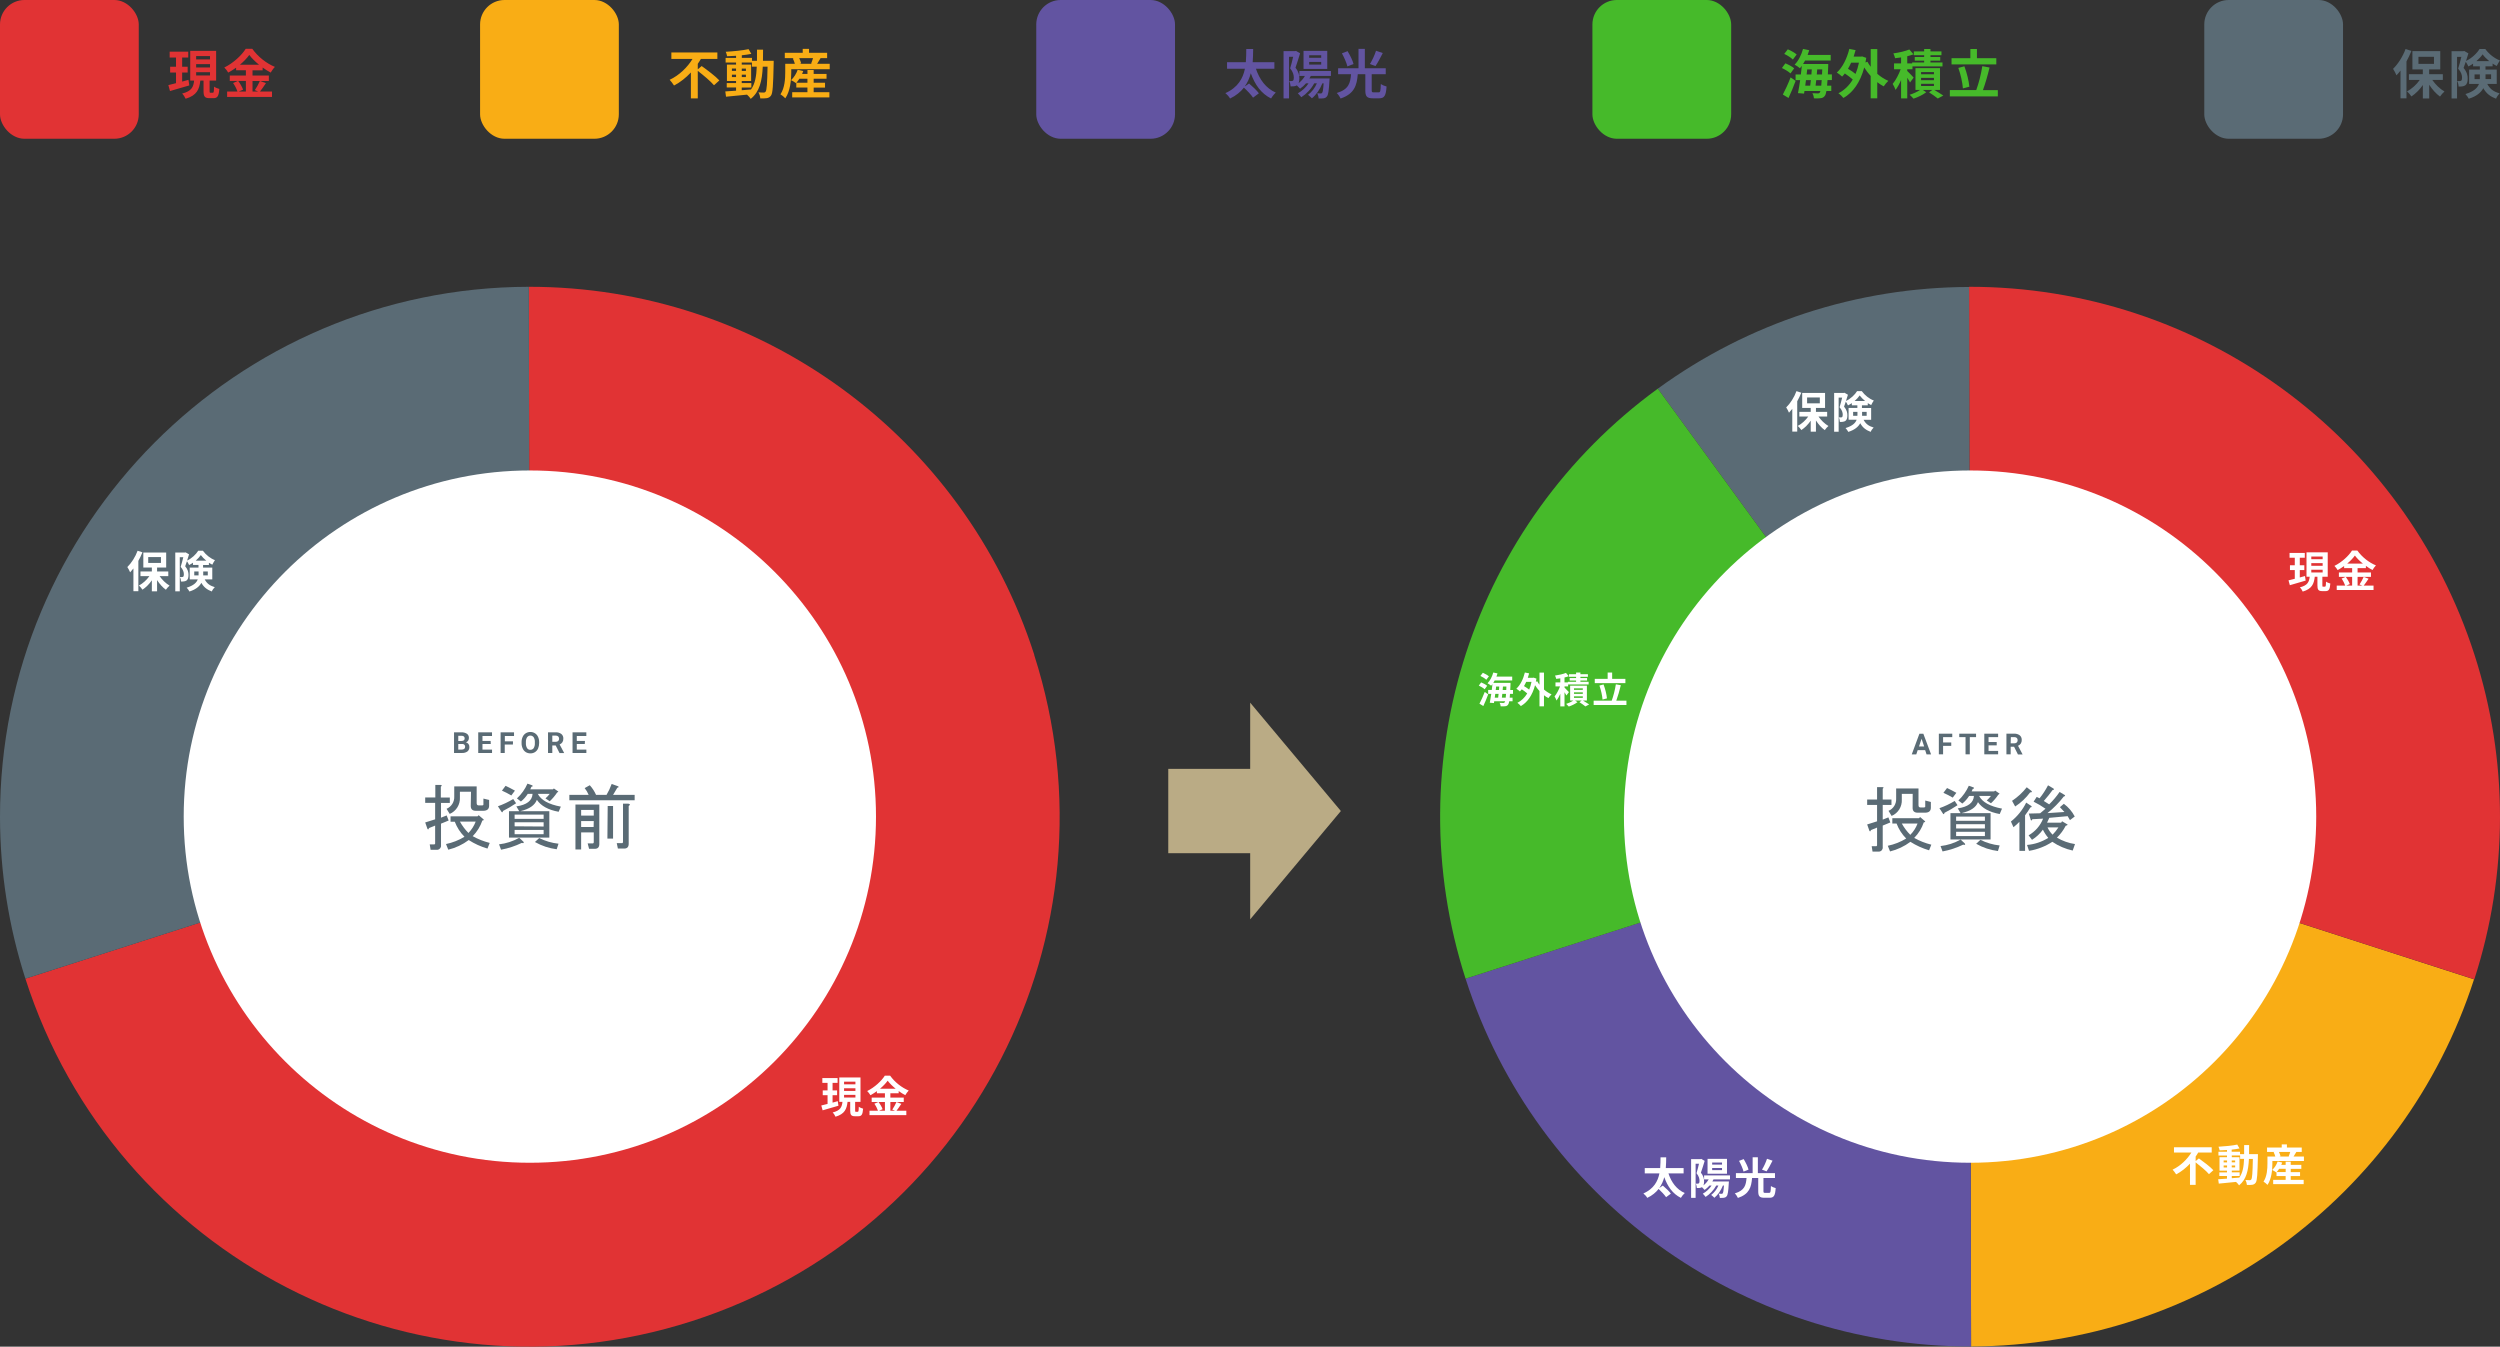
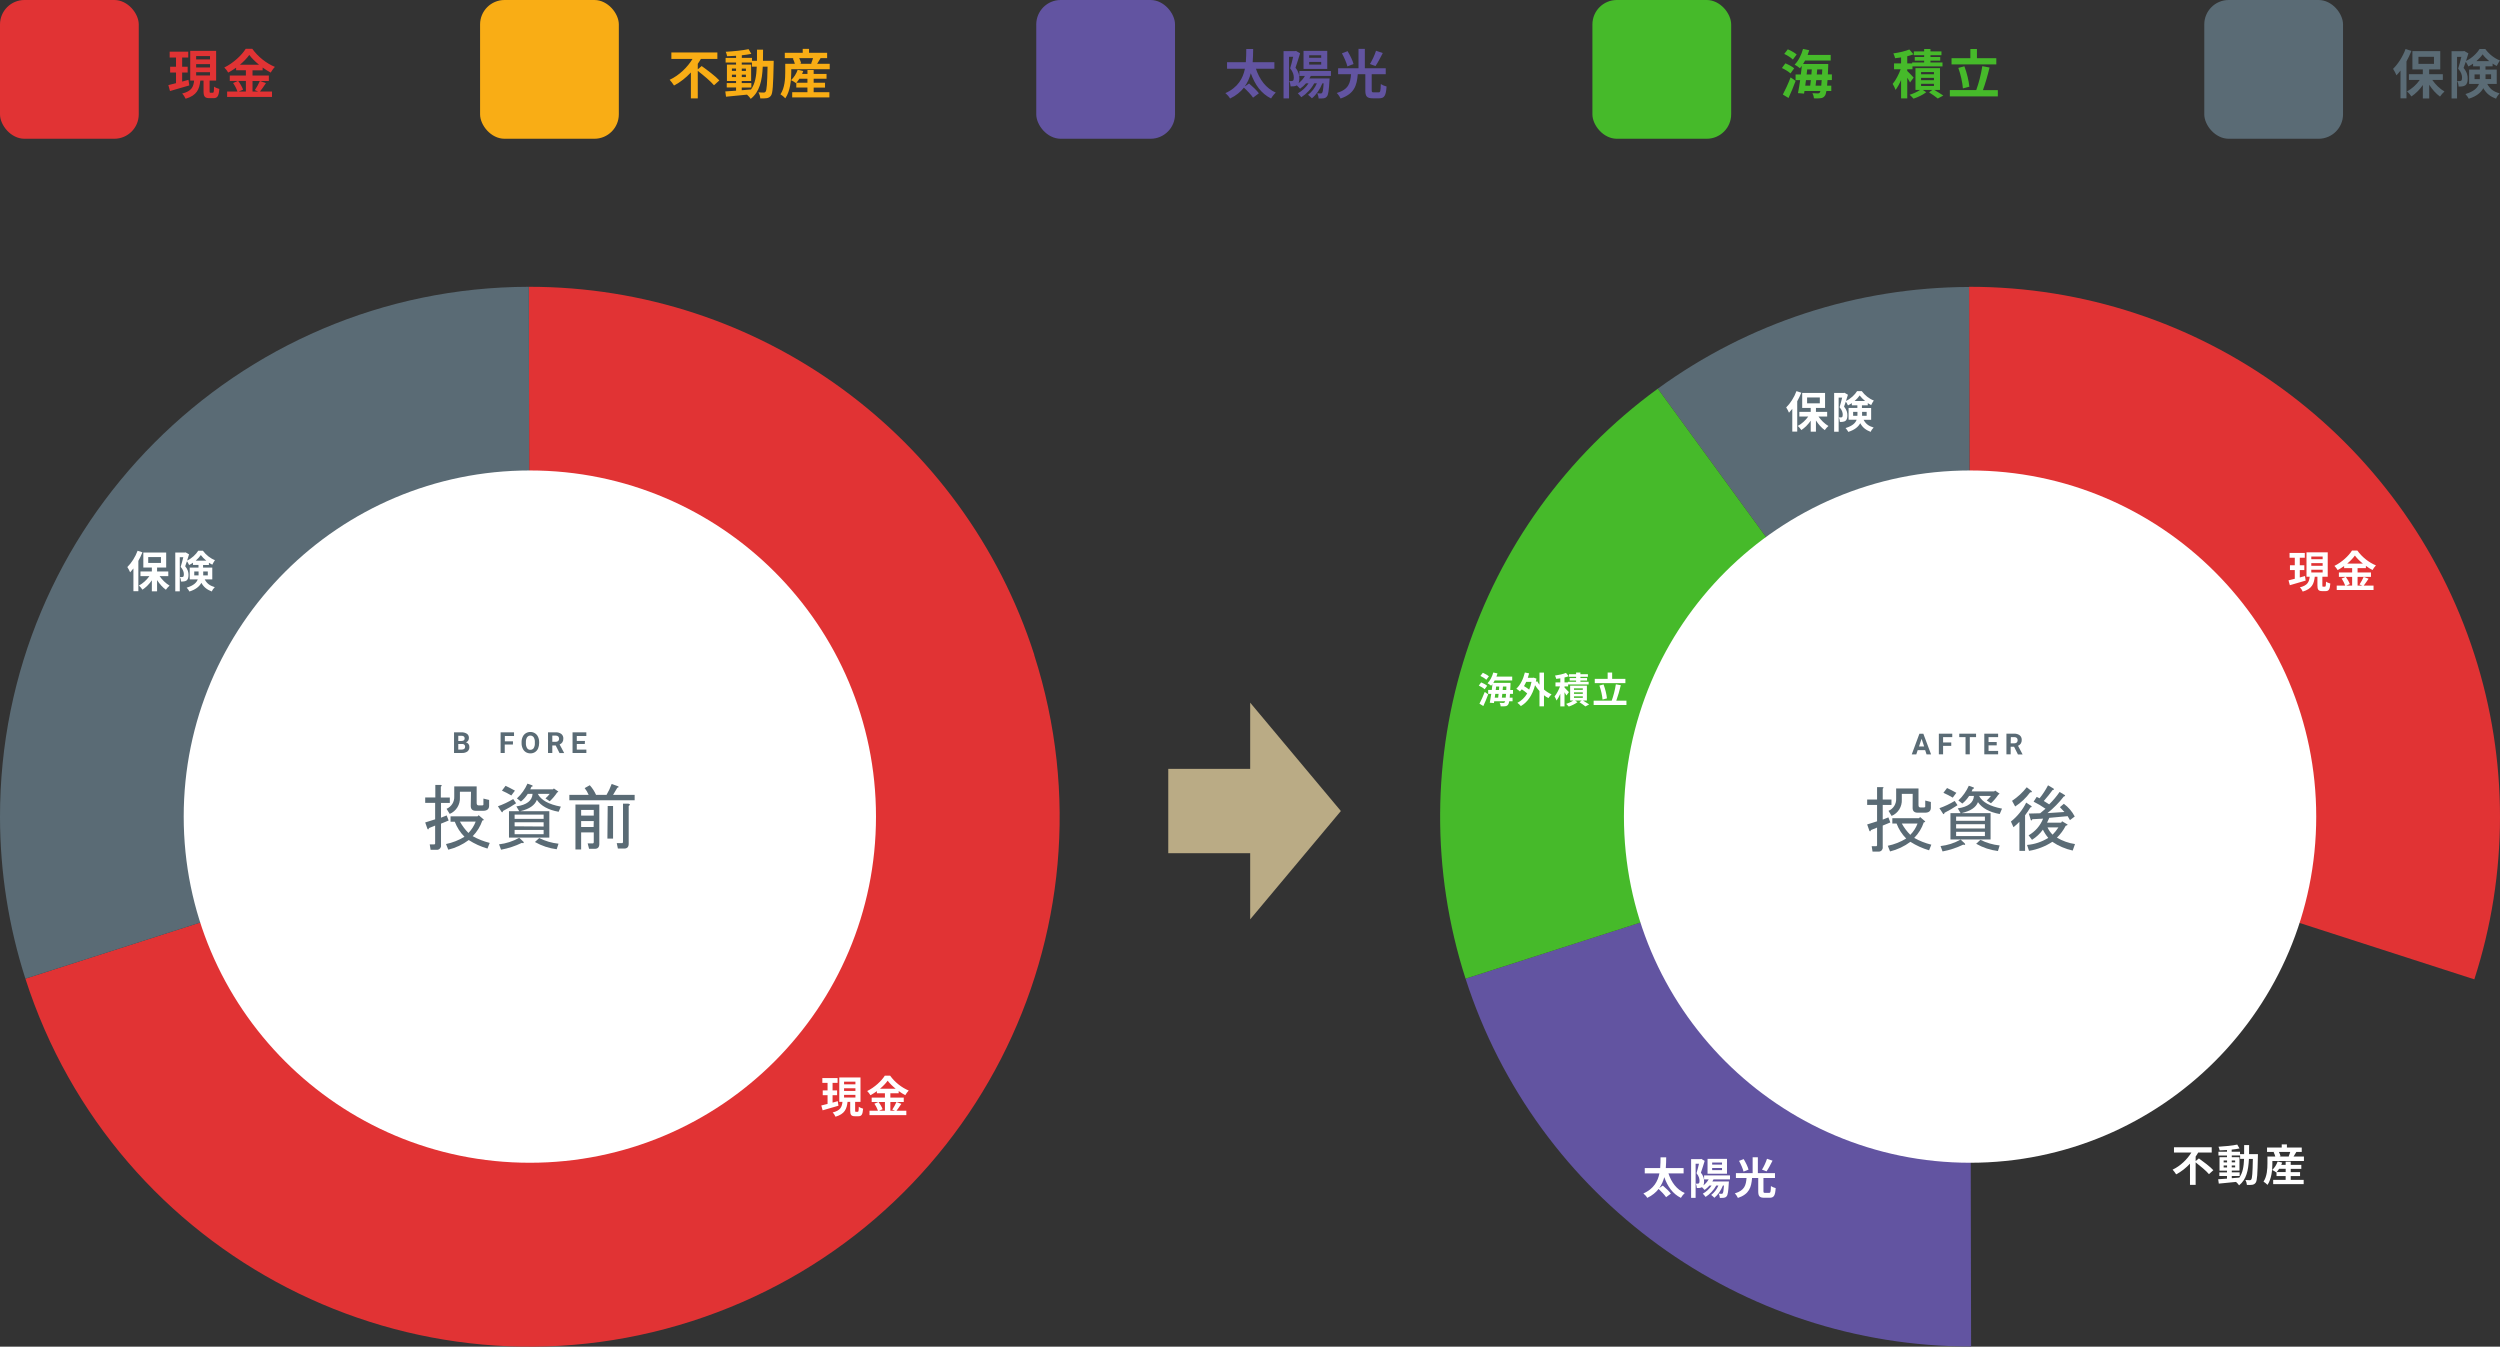
<svg xmlns="http://www.w3.org/2000/svg" id="_レイヤー_2" viewBox="0 0 689.16 371.23">
  <rect x="0" y="0" width="689.16" height="371.23" fill="#333333" stroke="none" />
  <defs>
    <style>.cls-1{fill:#fff;}.cls-2{fill:#f9ad15;}.cls-3{fill:#46ba2a;}.cls-4{isolation:isolate;}.cls-5{fill:#baab85;}.cls-6{fill:#e13334;}.cls-7{fill:#5a6b75;}.cls-8{fill:#6254a1;}</style>
  </defs>
  <g id="_レイヤー_1-2">
    <g>
      <g>
        <rect id="_長方形_725" class="cls-6" width="38.25" height="38.25" rx="6.74" ry="6.74" />
        <g class="cls-4">
          <path class="cls-6" d="m52.17,23.55c-1.84.54-3.8,1.11-5.31,1.55l-.45-1.64c.6-.13,1.32-.32,2.11-.53v-2.94h-1.62v-1.59h1.62v-2.54h-1.75v-1.61h5.12v1.61h-1.68v2.54h1.52v1.59h-1.52v2.5c.57-.16,1.17-.32,1.74-.48l.23,1.53Zm6.49,2.03c.25,0,.32-.23.35-1.7.34.26,1.01.54,1.45.64-.15,2-.53,2.54-1.61,2.54h-1.1c-1.35,0-1.64-.5-1.64-1.97v-2.87h-.89c-.26,2.38-.94,4.08-4.05,5-.18-.42-.61-1.1-.96-1.43,2.65-.66,3.12-1.86,3.3-3.57h-1.07v-8.19h7.14v8.19h-1.8v2.87c0,.42.03.48.28.48h.6Zm-4.59-9.21h3.82v-.91h-3.82v.91Zm0,2.22h3.82v-.91h-3.82v.91Zm0,2.22h3.82v-.91h-3.82v.91Z" />
          <path class="cls-6" d="m73.31,22.92c-.56.8-1.13,1.7-1.64,2.31h3.31v1.49h-12.37v-1.49h2.85c-.22-.66-.7-1.64-1.21-2.35l1.33-.57h-2.24v-1.49h4.44v-1.45h-2.69v-.72c-.69.5-1.43.97-2.18,1.36-.22-.41-.7-1.04-1.08-1.4,2.49-1.21,4.83-3.41,5.91-5.16h1.8c1.58,2.21,3.93,4.05,6.24,4.99-.44.44-.83,1.02-1.16,1.57-.73-.38-1.49-.86-2.22-1.39v.76h-2.79v1.45h4.5v1.49h-4.5v2.92h1.59l-.95-.4c.48-.69,1.07-1.75,1.39-2.53l1.67.61Zm-7.65-.61c.56.74,1.13,1.74,1.35,2.41l-1.2.51h1.97v-2.92h-2.12Zm5.75-4.46c-1.08-.88-2.05-1.83-2.69-2.71-.63.88-1.54,1.83-2.59,2.71h5.28Z" />
        </g>
        <rect id="_長方形_729" class="cls-7" x="607.64" width="38.25" height="38.25" rx="6.74" ry="6.74" />
        <g class="cls-4">
          <path class="cls-7" d="m664.74,14.04c-.38.95-.83,1.94-1.36,2.88v10.19h-1.65v-7.65c-.37.47-.73.91-1.11,1.3-.16-.42-.64-1.36-.94-1.78,1.36-1.32,2.69-3.39,3.45-5.47l1.61.53Zm5.76,8c.86,1.27,2.12,2.47,3.35,3.19-.39.34-.95.95-1.23,1.39-1.07-.76-2.13-1.94-2.97-3.25v3.77h-1.76v-3.7c-.89,1.29-2,2.4-3.16,3.14-.26-.42-.8-1.05-1.2-1.39,1.31-.69,2.62-1.87,3.52-3.16h-3v-1.58h3.83v-1.32h-2.87v-5.03h7.68v5.03h-3.06v1.32h3.77v1.58h-2.92Zm-3.82-4.43h4.28v-1.96h-4.28v1.96Z" />
          <path class="cls-7" d="m685.65,23.14c.86,1.61,1.96,2.16,3.41,2.62-.39.37-.8.94-.99,1.45-1.46-.56-2.62-1.3-3.51-2.9-.63,1.17-1.81,2.22-4.01,2.91-.16-.35-.64-1.01-.92-1.29,2.36-.72,3.33-1.71,3.73-2.79h-2.71v-3.96h2.95v-.89h-1.86v-.74c-.42.29-.86.56-1.3.77-.16-.38-.45-.91-.72-1.29-.2.6-.41,1.2-.6,1.7.94,1.11,1.13,2.08,1.13,2.93,0,.92-.19,1.53-.67,1.87-.23.16-.53.25-.85.29-.28.04-.63.06-.99.04,0-.42-.13-1.1-.38-1.52.28.03.5.03.67.01.16,0,.32-.03.42-.1.17-.13.25-.41.25-.83,0-.66-.22-1.54-1.07-2.5.31-.94.63-2.24.88-3.25h-1.19v11.48h-1.51v-13.03h3.23l.25-.07,1.16.67c-.19.64-.42,1.37-.66,2.09,1.55-.72,3.01-2.11,3.73-3.3h1.58c1.01,1.39,2.53,2.6,4.05,3.16-.32.41-.66,1.05-.89,1.52-.37-.18-.76-.41-1.14-.66v.76h-1.96v.89h3.1v3.96h-2.62Zm-2.06-1.33c.01-.13.01-.26.01-.39v-.92h-1.45v1.31h1.43Zm2.6-4.96c-.72-.59-1.37-1.24-1.83-1.87-.41.62-1.01,1.27-1.71,1.87h3.54Zm-1.02,3.64v1.31h1.54v-1.31h-1.54Z" />
        </g>
        <rect id="_長方形_727" class="cls-8" x="285.66" width="38.25" height="38.25" rx="6.74" ry="6.74" />
        <g class="cls-4">
          <path class="cls-8" d="m346.21,18.93c.97,2.95,2.75,5.41,5.48,6.6-.44.38-1.02,1.11-1.3,1.62-2.76-1.37-4.46-3.82-5.59-6.96-.34,1.27-.86,2.53-1.68,3.66l1.2-.83c.92.77,2.15,1.93,2.71,2.7l-1.61,1.2c-.5-.76-1.59-1.92-2.52-2.76-.91,1.16-2.13,2.19-3.82,3-.26-.48-.8-1.1-1.3-1.48,3.49-1.56,4.87-4.11,5.4-6.74h-4.93v-1.8h5.18c.12-1.27.1-2.52.12-3.63h1.9c-.01,1.13-.03,2.35-.13,3.63h5.98v1.8h-5.09Z" />
          <path class="cls-8" d="m361.33,20.94c-.1.23-.23.47-.37.69h5.56l-.04.59c-.15,2.81-.34,3.96-.7,4.37-.26.34-.54.44-.89.51-.32.04-.85.06-1.4.04-.01-.45-.17-1.05-.38-1.43.41.04.74.06.94.06s.29-.03.41-.17c.18-.2.31-.91.42-2.62h-.35c-.67,1.68-1.71,3.16-2.88,4.12-.23-.26-.77-.73-1.07-.97,1.02-.74,1.89-1.89,2.44-3.16h-.73c-.85,1.58-2.19,2.95-3.57,3.83-.21-.26-.67-.83-.95-1.08,1.17-.64,2.24-1.62,2.95-2.75h-.7c-.5.59-1.05,1.08-1.64,1.48-.19-.23-.59-.64-.89-.92-.22.13-.47.21-.78.26-.25.03-.6.04-.94.03-.01-.41-.15-1.07-.38-1.48.26.01.45.01.64.01.16-.01.29-.04.41-.13.16-.12.22-.41.22-.82,0-.67-.19-1.58-1.01-2.56.29-.92.6-2.19.83-3.19h-1.14v11.48h-1.51v-13.03h3.17l.25-.07,1.14.66c-.38,1.24-.86,2.84-1.27,3.98.88,1.11,1.07,2.09,1.07,2.94,0,.56-.07.99-.22,1.33.7-.56,1.31-1.23,1.75-2h-1.53v-1.36h8.7v1.36h-5.57Zm4.55-1.93h-6.54v-4.99h6.54v4.99Zm-1.67-3.77h-3.32v.7h3.32v-.7Zm0,1.84h-3.32v.72h3.32v-.72Z" />
          <path class="cls-8" d="m380.03,25.46c.47,0,.56-.32.61-2.31.38.29,1.14.59,1.59.7-.18,2.56-.61,3.25-2.06,3.25h-1.74c-1.65,0-2.06-.56-2.06-2.22v-4.42h-2.08c-.25,3.07-.92,5.41-4.75,6.7-.19-.47-.66-1.17-1.05-1.52,3.35-.99,3.74-2.79,3.95-5.18h-3.57v-1.64h5.62v-5.34h1.75v5.34h5.76v1.64h-3.87v4.4c0,.51.07.6.56.6h1.35Zm-8.6-7.15c-.22-.95-.88-2.46-1.51-3.61l1.56-.6c.66,1.1,1.39,2.54,1.64,3.54l-1.7.67Zm9.75-3.69c-.66,1.3-1.39,2.71-2.02,3.6l-1.52-.57c.61-.98,1.33-2.5,1.68-3.66l1.86.63Z" />
        </g>
        <rect id="_長方形_726" class="cls-2" x="132.34" width="38.25" height="38.25" rx="6.74" ry="6.74" />
        <g class="cls-4">
          <path class="cls-2" d="m193.43,18.21c1.57,1.13,3.82,2.81,4.87,3.96l-1.48,1.33c-.91-1.08-2.89-2.75-4.47-3.96v7.58h-1.9v-7.14c-1.33,1.42-2.89,2.69-4.65,3.6-.28-.47-.82-1.19-1.2-1.58,2.66-1.24,4.94-3.51,6.3-5.75h-5.83v-1.79h12.68v1.79h-4.55c-.25.45-.54.91-.85,1.34v1.52l1.08-.91Z" />
          <path class="cls-2" d="m213.28,16.78s-.01.57-.01.78c-.13,5.98-.25,8.1-.72,8.77-.34.48-.67.63-1.16.73-.44.09-1.11.07-1.81.06-.03-.48-.22-1.19-.51-1.67.64.06,1.2.07,1.48.07.22,0,.37-.06.5-.25.31-.39.45-2.18.54-6.9h-1.32c-.19,3.92-.86,6.93-3.32,8.88-.22-.35-.64-.83-1.02-1.16-2.11.22-4.21.44-5.79.57l-.2-1.46c.82-.06,1.84-.13,2.97-.2v-.88h-2.57v-1.23h2.57v-.57h-2.52v-4.52h2.52v-.57h-2.88v-1.26h2.88v-.59c-.85.06-1.68.1-2.47.12-.06-.35-.22-.89-.38-1.23,2.16-.12,4.69-.37,6.3-.72l.76,1.3c-.77.16-1.68.29-2.63.39v.72h2.81v.8h1.37c.01-.96.01-1.97.01-3.06h1.67c0,1.07,0,2.09-.03,3.06h2.97Zm-11.52,2.76h1.14v-.64h-1.14v.64Zm1.14,1.7v-.66h-1.14v.66h1.14Zm1.58,3.63c.83-.06,1.7-.13,2.54-.2,1.14-1.58,1.49-3.67,1.59-6.29h-1.33v-1.14h-2.81v.57h2.59v4.52h-2.59v.57h2.65v1.23h-2.65v.75Zm1.14-5.32v-.64h-1.14v.64h1.14Zm-1.14,1.04v.66h1.14v-.66h-1.14Z" />
          <path class="cls-2" d="m228.72,17.58v1.49h-10.6v.88c0,2.05-.26,5.15-1.64,7.15-.26-.31-.99-.91-1.34-1.1,1.2-1.78,1.32-4.33,1.32-6.07v-2.35h2.65c-.12-.45-.32-1.01-.56-1.46l.32-.09h-2.53v-1.48h4.94v-1.07h1.74v1.07h4.99v1.48h-1.81c-.34.56-.66,1.11-.94,1.55h3.47Zm-4.43,7.84h4.34v1.43h-10.25v-1.43h4.2v-1.29h-3.07v-1.3l-.09.09c-.32-.26-.98-.66-1.37-.83.8-.7,1.48-1.79,1.84-2.85l1.54.35c-.09.26-.2.53-.32.79h1.48v-1.08h1.71v1.08h3.55v1.33h-3.55v1.1h3.13v1.33h-3.13v1.29Zm-1.71-2.62v-1.1h-2.21c-.26.41-.56.79-.83,1.1h3.04Zm-2.27-6.77c.25.48.45,1.04.54,1.43l-.44.12h3.44l-.26-.07c.19-.42.38-.98.53-1.48h-3.8Z" />
        </g>
        <rect id="_長方形_729-2" class="cls-3" x="438.97" width="38.25" height="38.25" rx="6.74" ry="6.74" />
        <g class="cls-4">
          <path class="cls-3" d="m493.56,20.24c-.48-.48-1.54-1.11-2.35-1.49l.95-1.29c.83.34,1.9.89,2.43,1.37l-1.02,1.4Zm-2.09,5.81c.61-1.14,1.49-3.01,2.13-4.72l1.39.97c-.57,1.56-1.29,3.27-1.96,4.71l-1.56-.95Zm2.76-9.64c-.48-.48-1.52-1.16-2.38-1.55l.99-1.27c.82.35,1.9.95,2.44,1.43l-1.05,1.39Zm9.55,5.68c-.03.58-.07,1.08-.12,1.53h1.16v1.46h-1.34c-.12.69-.26,1.1-.44,1.33-.32.45-.67.6-1.17.66-.42.07-1.13.07-1.84.04-.01-.42-.19-1.04-.42-1.42.63.04,1.2.06,1.49.06.25,0,.4-.04.54-.23.06-.09.13-.23.19-.44h-4.4l-.12.72-1.67-.13c.19-.98.41-2.24.6-3.58h-1.26v-1.57h1.46c.1-.8.19-1.61.26-2.35-.17.23-.35.44-.53.64-.31-.29-1.05-.79-1.46-.99,1.04-1.02,1.87-2.68,2.32-4.33l1.71.35c-.13.44-.28.88-.44,1.3h6.36v1.55h-7.06c-.18.34-.37.66-.57.96h6.95s0,.5-.01.7c-.03.79-.06,1.51-.1,2.16h1.11v1.57h-1.2Zm-5.94,0c-.07.53-.15,1.04-.2,1.53h1.37c.06-.47.12-.99.18-1.53h-1.35Zm.19-1.57h1.31c.03-.47.07-.94.1-1.39h-1.26l-.16,1.39Zm4.02,3.1c.04-.42.09-.94.13-1.53h-1.51c-.06.54-.12,1.07-.18,1.53h1.55Zm.22-3.1c.01-.42.04-.89.06-1.39h-1.39c-.03.45-.07.92-.12,1.39h1.45Z" />
-           <path class="cls-3" d="m517.48,20.33c.94.82,1.99,1.49,3.06,1.96-.42.37-.98,1.07-1.27,1.52-.61-.32-1.21-.72-1.78-1.16v4.46h-1.81v-6.16c-.66-.72-1.26-1.52-1.78-2.35-1.1,4.14-3.13,6.93-5.73,8.41-.29-.38-.96-1.02-1.39-1.3,1.61-.83,2.94-2.09,3.96-3.79-.57-.53-1.42-1.16-2.19-1.67-.23.32-.48.6-.75.86-.31-.29-1.02-.86-1.45-1.11,1.61-1.46,2.79-3.9,3.44-6.52l1.73.34c-.16.62-.34,1.2-.54,1.79h2.03l.31-.06,1.14.4c-.07.44-.15.86-.22,1.27l.54-.2c.25.47.56.95.91,1.4v-4.9h1.81v6.81Zm-7.18-3.07c-.26.6-.56,1.16-.88,1.7.73.42,1.51.95,2.09,1.42.39-.94.7-1.97.94-3.11h-2.15Z" />
          <path class="cls-3" d="m526.53,22.74c-.16-.34-.47-.83-.77-1.31v5.7h-1.7v-5.07c-.45,1.05-.98,2.02-1.52,2.72-.16-.5-.53-1.21-.8-1.65.83-.96,1.67-2.59,2.21-4.04h-1.83v-1.62h1.94v-1.64c-.57.09-1.13.16-1.65.22-.07-.36-.29-.96-.48-1.33,1.58-.22,3.3-.61,4.4-1.08l1.16,1.33c-.53.2-1.11.38-1.73.53v1.97h1.36v-.25h3.3v-.5h-2.59v-1.01h2.59v-.5h-2.85v-1.05h2.85v-.66h1.74v.66h3.03v1.05h-3.03v.5h2.69v1.01h-2.69v.5h3.32v1.08h-8.28v.79h-1.45v.47c.47.44,1.52,1.52,1.77,1.83l-1,1.36Zm6.68,2.05c.89.53,1.9,1.14,2.49,1.55l-1.52.82c-.54-.45-1.55-1.17-2.41-1.71l.91-.66h-2.66l.98.64c-.89.69-2.34,1.39-3.51,1.77-.26-.31-.74-.78-1.07-1.08.99-.29,2.15-.83,2.88-1.33h-1.27v-6h6.76v6h-1.56Zm-3.64-4.31h3.55v-.62h-3.55v.62Zm0,1.62h3.55v-.63h-3.55v.63Zm0,1.61h3.55v-.61h-3.55v.61Z" />
          <path class="cls-3" d="m550.73,24.83v1.74h-13.23v-1.74h7.28c.66-1.77,1.36-4.49,1.67-6.59l2,.37c-.51,2.15-1.2,4.52-1.83,6.23h4.11Zm-.42-7.08h-12.34v-1.71h5.19v-2.54h1.81v2.54h5.34v1.71Zm-9.21,6.62c-.1-1.52-.61-3.86-1.26-5.65l1.67-.44c.69,1.8,1.23,4.07,1.37,5.62l-1.79.47Z" />
        </g>
      </g>
      <polygon class="cls-5" points="369.63 223.57 344.63 193.7 344.63 211.95 322.05 211.95 322.05 235.19 344.63 235.19 344.63 253.43 369.63 223.57" />
-       <path class="cls-2" d="m543.08,225.11l.28,146.06c63.25-.16,119.21-41.01,138.64-101.2l-138.92-44.86Z" />
      <path class="cls-8" d="m543.08,225.11h0l-139.08,44.67c19.47,60.5,75.81,101.48,139.36,101.39l-.28-146.06Z" />
      <path class="cls-6" d="m682.13,180.5c-19.45-60.51-75.77-101.51-139.33-101.44l.28,146.05h0l139,44.86c9.42-29.08,9.44-60.38.05-89.47Z" />
      <path class="cls-7" d="m543.08,225.11l-.28-146c-30.84.07-60.87,9.88-85.8,28.03l86.06,118,.02-.03Z" />
      <path class="cls-3" d="m457,107.14c-50.9,37.1-72.27,102.67-53,162.64l139.05-44.62-86.05-118.02Z" />
      <circle class="cls-1" cx="543.08" cy="225.11" r="95.42" />
      <path class="cls-7" d="m519,217.41v3h2.41v1.48h-2.41v4.05l1.56-.62.54,1.4-2.1.86v5.92c.08.61-.34,1.17-.95,1.25-.1.01-.2.01-.3,0h-1.56l-.23-1.48h1.17c.15.02.29-.09.31-.25,0-.02,0-.04,0-.06v-4.83l-1.71.7c-.06.36-.19.44-.39.23l-.63-1.79,2.73-.86v-4.52h-2.73v-1.48h2.73v-3.43h1.48c.39.02.41.17.08.43Zm13.4,15.43l-.62,1.56c-1.82-.54-3.55-1.32-5.15-2.34-1.67,1.25-3.58,2.15-5.61,2.65l-.62-1.56c1.79-.37,3.51-1.05,5.07-2-1.17-1.17-2.07-2.58-2.65-4.13h-1.17v-1.48h7.35l.31-.31,1.17,1c.36.26.31.41-.16.46-.54,1.61-1.44,3.08-2.64,4.29,1.47.83,3.05,1.45,4.69,1.86h.03Zm-5.14-14h-3v1.56c.11,1.95-1.01,3.76-2.81,4.52l-.85-1.4c1.33-.57,2.17-1.9,2.1-3.35v-2.81h6.16v4.6c0,.42.18.62.54.62h1c.15.02.3-.08.32-.23,0-.02,0-.05,0-.08v-1.59l1.55.39v1.56c0,.94-.54,1.4-1.63,1.4h-2c-.93,0-1.4-.44-1.4-1.32l.02-3.87Zm-3,8.18c.63,1.15,1.42,2.2,2.34,3.12.88-.89,1.56-1.95,2-3.12h-4.34Z" />
      <path class="cls-7" d="m535.49,224.11l-.86-1.32c1.47-.52,2.88-1.19,4.21-2l.78,1.17c-1.15.77-2.35,1.47-3.59,2.1-.1.49-.28.52-.54.05Zm-.55,9.12c1.95-.22,3.83-.83,5.53-1.79l1.17,1.09c.21.36.05.46-.47.31-1.8.88-3.71,1.5-5.68,1.87l-.55-1.48Zm1.79-16c.78.36,1.64.8,2.57,1.32l-1,1.33c-.83-.5-1.69-.94-2.57-1.33l1-1.32Zm4.13,6.93h7.87v7.25h-11.06v-7.25h2.8l-.78-1.32c2.86-.42,4.34-1.56,4.45-3.43h-1.33c-.5.8-1.13,1.51-1.87,2.1l-1.09-.85c1.22-1.15,2.2-2.53,2.88-4.06l1.33.47c.2.21.13.34-.24.39l-.31.7h6.23l.24-.23,1.25.86-.39.31c-.57.85-1.24,1.63-2,2.33l-1.17-.77c.42-.38.82-.8,1.17-1.25h-3.27c.88,1.71,2.98,2.87,6.31,3.5l-.63,1.49c-2.85-.52-4.85-1.61-6-3.28-.53,1.43-2,2.42-4.39,2.99v.05Zm6.31,2.11v-1.17h-7.94v1.17h7.94Zm0,2.1v-1.17h-7.94v1.17h7.94Zm0,2.1v-1.17h-7.94v1.17h7.94Zm3.59,4.13c-2.11-.26-4.15-.94-6-2l1.17-1.09c1.66.83,3.45,1.36,5.3,1.55l-.47,1.54Z" />
      <path class="cls-7" d="m558.24,234.55h-1.56v-8c-.47.46-1,1-1.64,1.48l-.7-1.56c1.77-1.41,3.21-3.19,4.21-5.22l1.4.93c.21.21.13.34-.23.39-.45.75-.95,1.48-1.48,2.18v9.8Zm-2.73-12.23l-.86-1.56c1.54-1.02,2.91-2.28,4.05-3.74l1.41,1.09c0,.26-.11.37-.47.31-1.13,1.54-2.53,2.86-4.13,3.9h0Zm3.82,12.23l-.55-1.63c2.08-.17,4.08-.84,5.85-1.95-.59-.69-1.08-1.45-1.48-2.26-.81,1.12-1.83,2.07-3,2.8l-.94-1.24c1.82-1.04,3.23-2.66,4-4.6l-3,.16c-.06.36-.19.44-.39.23l-.55-1.79,3.12-.08,1.48-1.25c-1.04-.74-2.14-1.39-3.28-1.95l.86-1.32.78.39c.9-1.11,1.68-2.31,2.34-3.58l1.32.78c.47.26.44.44-.08.54-.67.94-1.48,1.95-2.41,3,.52.31,1,.62,1.48.93,1.07-1.04,2.04-2.19,2.88-3.42l1.41.85c.2.21.12.34-.24.39-1.32,1.7-2.84,3.25-4.52,4.6l4.68-.31c-.42-.47-.83-.91-1.25-1.33l1.09-.93c1.25.92,2.28,2.12,3,3.5l-1.32,1-.63-1.09-5.06.46-.62,1.33h3.89l.24-.39,1.32.78c.36.15.26.31-.31.47-.62,1.21-1.44,2.32-2.42,3.27,1.53.91,3.22,1.51,4.98,1.77l-.63,1.79c-2.01-.44-3.91-1.25-5.61-2.41-1.94,1.27-4.14,2.12-6.43,2.49Zm8.1-6.46h-3c.34.75.81,1.43,1.4,2,.6-.61,1.13-1.28,1.6-2Z" />
      <g class="cls-4">
        <path class="cls-1" d="m635.58,160.05c-1.51.44-3.12.91-4.35,1.27l-.37-1.34c.49-.11,1.08-.26,1.73-.43v-2.41h-1.33v-1.31h1.33v-2.09h-1.44v-1.32h4.2v1.32h-1.38v2.09h1.25v1.31h-1.25v2.05c.47-.13.96-.26,1.43-.4l.19,1.26Zm5.33,1.67c.2,0,.26-.19.29-1.39.28.22.83.44,1.19.53-.12,1.64-.43,2.09-1.32,2.09h-.9c-1.1,0-1.34-.41-1.34-1.62v-2.35h-.73c-.22,1.96-.77,3.35-3.32,4.1-.14-.35-.5-.9-.79-1.17,2.17-.54,2.55-1.52,2.71-2.93h-.88v-6.72h5.85v6.72h-1.48v2.35c0,.35.02.4.23.4h.49Zm-3.77-7.56h3.13v-.74h-3.13v.74Zm0,1.82h3.13v-.74h-3.13v.74Zm0,1.82h3.13v-.74h-3.13v.74Z" />
        <path class="cls-1" d="m652.93,159.53c-.46.66-.92,1.39-1.34,1.9h2.71v1.22h-10.15v-1.22h2.34c-.18-.54-.58-1.34-1-1.93l1.09-.47h-1.83v-1.22h3.65v-1.19h-2.21v-.59c-.56.41-1.18.79-1.79,1.12-.18-.34-.58-.85-.89-1.15,2.04-1,3.96-2.79,4.85-4.23h1.48c1.29,1.81,3.23,3.32,5.12,4.09-.36.36-.68.84-.95,1.28-.6-.31-1.22-.71-1.82-1.14v.62h-2.29v1.19h3.69v1.22h-3.69v2.4h1.31l-.78-.32c.4-.56.88-1.44,1.14-2.08l1.37.5Zm-6.27-.5c.46.61.92,1.43,1.1,1.98l-.98.42h1.62v-2.4h-1.74Zm4.71-3.66c-.89-.72-1.68-1.5-2.21-2.22-.52.72-1.26,1.5-2.12,2.22h4.33Z" />
      </g>
      <g class="cls-4">
        <path class="cls-1" d="m496.55,108.25c-.31.78-.68,1.6-1.12,2.36v8.36h-1.36v-6.27c-.3.38-.6.74-.91,1.07-.13-.35-.53-1.12-.77-1.46,1.12-1.08,2.21-2.78,2.83-4.49l1.32.43Zm4.73,6.56c.71,1.04,1.74,2.03,2.75,2.62-.32.28-.78.78-1.01,1.14-.88-.62-1.75-1.59-2.43-2.66v3.09h-1.44v-3.03c-.73,1.06-1.64,1.97-2.59,2.58-.22-.35-.66-.86-.98-1.14,1.08-.56,2.15-1.54,2.89-2.59h-2.46v-1.29h3.14v-1.08h-2.35v-4.13h6.3v4.13h-2.51v1.08h3.09v1.29h-2.4Zm-3.13-3.63h3.51v-1.61h-3.51v1.61Z" />
        <path class="cls-1" d="m513.71,115.71c.71,1.32,1.61,1.78,2.79,2.15-.32.3-.66.77-.82,1.19-1.2-.46-2.15-1.07-2.88-2.38-.52.96-1.49,1.82-3.29,2.39-.13-.29-.53-.83-.76-1.06,1.93-.59,2.73-1.4,3.06-2.29h-2.22v-3.25h2.42v-.73h-1.52v-.61c-.35.24-.71.46-1.07.64-.13-.31-.37-.74-.59-1.06-.17.49-.34.98-.49,1.39.77.91.92,1.7.92,2.4,0,.75-.16,1.26-.55,1.54-.19.13-.43.2-.7.24-.23.04-.52.05-.82.04,0-.35-.11-.9-.31-1.25.23.02.41.02.55.01.13,0,.26-.02.35-.08.14-.11.2-.34.2-.68,0-.54-.18-1.26-.88-2.05.25-.77.52-1.83.72-2.66h-.97v9.41h-1.24v-10.69h2.65l.2-.06.95.55c-.16.53-.35,1.13-.54,1.72,1.27-.59,2.47-1.73,3.06-2.71h1.3c.83,1.14,2.07,2.13,3.32,2.59-.26.34-.54.86-.73,1.25-.3-.14-.62-.34-.94-.54v.62h-1.61v.73h2.54v3.25h-2.15Zm-1.69-1.09c.01-.11.01-.22.01-.32v-.76h-1.19v1.08h1.17Zm2.13-4.07c-.59-.48-1.13-1.02-1.5-1.54-.34.5-.83,1.04-1.4,1.54h2.9Zm-.84,2.99v1.08h1.26v-1.08h-1.26Z" />
      </g>
      <g class="cls-4">
        <path class="cls-1" d="m459.93,323.47c.79,2.42,2.25,4.44,4.5,5.41-.36.31-.84.91-1.07,1.33-2.27-1.13-3.66-3.13-4.58-5.71-.28,1.04-.71,2.07-1.38,3l.98-.68c.76.64,1.76,1.58,2.22,2.22l-1.32.98c-.41-.62-1.31-1.57-2.06-2.27-.74.95-1.75,1.8-3.13,2.46-.22-.4-.66-.9-1.07-1.21,2.87-1.28,3.99-3.37,4.42-5.53h-4.04v-1.47h4.25c.1-1.04.08-2.06.1-2.97h1.56c-.01.92-.02,1.93-.11,2.97h4.91v1.47h-4.17Z" />
        <path class="cls-1" d="m472.34,325.13c-.08.19-.19.38-.3.56h4.56l-.04.48c-.12,2.3-.28,3.25-.58,3.59-.22.28-.44.36-.73.42-.26.04-.7.05-1.15.04-.01-.37-.14-.86-.31-1.17.33.04.61.05.77.05s.24-.02.33-.14c.14-.17.25-.74.35-2.15h-.29c-.55,1.38-1.4,2.59-2.36,3.38-.19-.22-.63-.6-.88-.79.84-.61,1.55-1.55,2-2.59h-.6c-.7,1.3-1.8,2.42-2.93,3.14-.17-.22-.55-.68-.78-.89.96-.53,1.83-1.33,2.42-2.25h-.58c-.41.48-.86.89-1.34,1.21-.16-.19-.48-.53-.73-.76-.18.11-.38.17-.64.22-.2.02-.49.04-.77.02-.01-.34-.12-.88-.31-1.21.22.01.37.01.53.01.13-.01.24-.04.34-.11.13-.1.18-.34.18-.67,0-.55-.16-1.29-.83-2.1.24-.76.49-1.8.68-2.61h-.93v9.41h-1.24v-10.69h2.6l.2-.06.94.54c-.31,1.02-.71,2.33-1.04,3.26.72.91.88,1.71.88,2.41,0,.46-.06.82-.18,1.09.58-.46,1.08-1.01,1.44-1.64h-1.26v-1.12h7.14v1.12h-4.57Zm3.73-1.58h-5.36v-4.09h5.36v4.09Zm-1.37-3.09h-2.72v.58h2.72v-.58Zm0,1.51h-2.72v.59h2.72v-.59Z" />
        <path class="cls-1" d="m487.68,328.83c.38,0,.46-.26.5-1.89.31.24.94.48,1.31.58-.14,2.1-.5,2.66-1.69,2.66h-1.43c-1.36,0-1.69-.46-1.69-1.82v-3.62h-1.7c-.2,2.52-.76,4.44-3.9,5.49-.16-.38-.54-.96-.86-1.25,2.75-.82,3.07-2.29,3.24-4.25h-2.93v-1.34h4.61v-4.38h1.44v4.38h4.72v1.34h-3.18v3.61c0,.42.06.49.46.49h1.1Zm-7.05-5.86c-.18-.78-.72-2.02-1.24-2.96l1.28-.49c.54.9,1.14,2.09,1.34,2.9l-1.39.55Zm8-3.02c-.54,1.07-1.14,2.22-1.66,2.95l-1.25-.47c.5-.8,1.09-2.05,1.38-3l1.52.52Z" />
      </g>
      <g class="cls-4">
        <path class="cls-1" d="m606.15,319.33c1.28.92,3.13,2.3,3.99,3.25l-1.21,1.09c-.74-.89-2.38-2.25-3.67-3.25v6.21h-1.56v-5.85c-1.09,1.16-2.38,2.21-3.81,2.95-.23-.38-.67-.97-.98-1.3,2.18-1.02,4.05-2.88,5.17-4.71h-4.79v-1.46h10.4v1.46h-3.73c-.2.37-.44.74-.7,1.1v1.25l.89-.74Z" />
        <path class="cls-1" d="m622.43,318.16s-.01.47-.01.64c-.11,4.91-.2,6.64-.59,7.2-.28.4-.55.52-.95.6-.36.07-.91.06-1.49.05-.02-.4-.18-.97-.42-1.37.53.05.98.06,1.21.06.18,0,.3-.05.41-.2.25-.32.37-1.79.44-5.66h-1.08c-.16,3.21-.71,5.68-2.72,7.28-.18-.29-.53-.68-.84-.95-1.73.18-3.45.36-4.75.47l-.17-1.2c.67-.05,1.51-.11,2.43-.17v-.72h-2.11v-1.01h2.11v-.47h-2.06v-3.71h2.06v-.47h-2.36v-1.03h2.36v-.48c-.7.05-1.38.08-2.03.1-.05-.29-.18-.73-.31-1.01,1.77-.1,3.85-.3,5.17-.59l.62,1.07c-.64.13-1.38.24-2.16.32v.59h2.3v.66h1.13c.01-.79.01-1.62.01-2.51h1.37c0,.88,0,1.71-.02,2.51h2.43Zm-9.45,2.27h.94v-.53h-.94v.53Zm.94,1.39v-.54h-.94v.54h.94Zm1.29,2.97c.68-.05,1.39-.11,2.09-.17.94-1.3,1.22-3.01,1.31-5.16h-1.09v-.94h-2.3v.47h2.12v3.71h-2.12v.47h2.17v1.01h-2.17v.61Zm.94-4.37v-.53h-.94v.53h.94Zm-.94.85v.54h.94v-.54h-.94Z" />
        <path class="cls-1" d="m635.11,318.82v1.22h-8.7v.72c0,1.68-.22,4.22-1.34,5.87-.22-.25-.82-.74-1.1-.9.98-1.46,1.08-3.55,1.08-4.98v-1.93h2.17c-.1-.37-.26-.83-.46-1.2l.26-.07h-2.08v-1.21h4.05v-.88h1.43v.88h4.09v1.21h-1.49c-.28.46-.54.91-.77,1.27h2.84Zm-3.63,6.43h3.56v1.18h-8.41v-1.18h3.44v-1.05h-2.52v-1.07l-.07.07c-.26-.22-.8-.54-1.13-.68.66-.58,1.21-1.46,1.51-2.34l1.26.29c-.07.22-.17.43-.26.65h1.21v-.89h1.4v.89h2.92v1.09h-2.92v.9h2.57v1.09h-2.57v1.05Zm-1.4-2.15v-.9h-1.81c-.22.34-.46.65-.68.9h2.49Zm-1.86-5.55c.2.4.37.85.44,1.17l-.36.1h2.82l-.22-.06c.16-.35.31-.8.43-1.21h-3.12Z" />
      </g>
      <g class="cls-4">
        <path class="cls-1" d="m409.26,190.01c-.33-.33-1.05-.76-1.61-1.02l.65-.88c.57.23,1.3.61,1.66.94l-.7.96Zm-1.43,3.97c.42-.78,1.02-2.06,1.46-3.23l.95.66c-.39,1.07-.88,2.24-1.34,3.22l-1.07-.65Zm1.89-6.59c-.33-.33-1.04-.79-1.63-1.06l.68-.87c.56.24,1.3.65,1.67.98l-.72.95Zm6.53,3.88c-.02.4-.05.74-.08,1.05h.79v1h-.92c-.08.47-.18.75-.3.91-.22.31-.46.41-.8.45-.29.05-.77.05-1.26.03,0-.29-.13-.71-.29-.97.43.03.82.04,1.02.04.17,0,.27-.03.37-.16.04-.06.09-.16.13-.3h-3.01l-.08.49-1.14-.09c.13-.67.28-1.53.41-2.45h-.86v-1.07h1c.07-.55.13-1.1.18-1.61-.12.16-.24.3-.36.44-.21-.2-.72-.54-1-.68.71-.7,1.28-1.83,1.59-2.96l1.17.24c-.09.3-.19.6-.3.89h4.35v1.06h-4.83c-.12.23-.25.45-.39.66h4.75s0,.34,0,.48c-.02.54-.04,1.03-.07,1.48h.76v1.07h-.82Zm-4.06,0c-.05.36-.1.71-.14,1.05h.94c.04-.32.08-.68.12-1.05h-.92Zm.13-1.07h.9c.02-.32.05-.64.07-.95h-.86l-.11.95Zm2.75,2.12c.03-.29.06-.64.09-1.05h-1.03c-.04.37-.08.73-.12,1.05h1.06Zm.15-2.12c0-.29.03-.61.04-.95h-.95c-.02.31-.05.63-.08.95h.99Z" />
        <path class="cls-1" d="m425.62,190.07c.64.56,1.36,1.02,2.09,1.34-.29.25-.67.73-.87,1.04-.42-.22-.83-.49-1.22-.79v3.05h-1.24v-4.21c-.45-.49-.86-1.04-1.22-1.61-.75,2.83-2.14,4.74-3.92,5.75-.2-.26-.66-.7-.95-.89,1.1-.57,2.01-1.43,2.71-2.59-.39-.36-.97-.79-1.5-1.14-.16.22-.33.41-.51.59-.21-.2-.7-.59-.99-.76,1.1-1,1.91-2.67,2.35-4.46l1.18.23c-.11.42-.23.82-.37,1.22h1.39l.21-.04.78.27c-.05.3-.1.59-.15.87l.37-.14c.17.32.38.65.62.96v-3.35h1.24v4.66Zm-4.91-2.1c-.18.41-.38.79-.6,1.16.5.29,1.03.65,1.43.97.27-.64.48-1.35.64-2.13h-1.47Z" />
        <path class="cls-1" d="m431.81,191.72c-.11-.23-.32-.57-.53-.9v3.9h-1.16v-3.47c-.31.72-.67,1.38-1.04,1.86-.11-.34-.36-.83-.55-1.13.57-.66,1.14-1.77,1.51-2.76h-1.25v-1.11h1.33v-1.12c-.39.06-.77.11-1.13.15-.05-.25-.2-.66-.33-.91,1.08-.15,2.26-.42,3.01-.74l.79.91c-.36.14-.76.26-1.18.36v1.35h.93v-.17h2.26v-.34h-1.77v-.69h1.77v-.34h-1.95v-.72h1.95v-.45h1.19v.45h2.07v.72h-2.07v.34h1.84v.69h-1.84v.34h2.27v.74h-5.66v.54h-.99v.32c.32.3,1.04,1.04,1.21,1.25l-.68.93Zm4.57,1.4c.61.36,1.3.78,1.7,1.06l-1.04.56c-.37-.31-1.06-.8-1.65-1.17l.62-.45h-1.82l.67.44c-.61.47-1.6.95-2.4,1.21-.18-.21-.51-.53-.73-.74.68-.2,1.47-.57,1.97-.91h-.87v-4.1h4.62v4.1h-1.07Zm-2.49-2.95h2.43v-.42h-2.43v.42Zm0,1.11h2.43v-.43h-2.43v.43Zm0,1.1h2.43v-.42h-2.43v.42Z" />
        <path class="cls-1" d="m448.35,193.15v1.19h-9.04v-1.19h4.98c.45-1.21.93-3.07,1.14-4.51l1.37.25c-.35,1.47-.82,3.09-1.25,4.26h2.81Zm-.29-4.84h-8.44v-1.17h3.55v-1.74h1.24v1.74h3.65v1.17Zm-6.3,4.53c-.07-1.04-.42-2.64-.86-3.86l1.14-.3c.47,1.23.84,2.78.94,3.84l-1.22.32Z" />
      </g>
      <path class="cls-6" d="m285.11,180.5c-19.45-60.51-75.77-101.51-139.33-101.44l.28,146.05h0L7,269.78c24.64,76.79,106.87,119.07,183.66,94.43,76.79-24.64,119.07-106.87,94.43-183.66l.02-.05Z" />
      <path class="cls-7" d="m145.78,79.06C65.12,79.21-.15,144.72,0,225.38c.03,15.07,2.39,30.05,7,44.4l139-44.62h0l-.22-146.1Z" />
      <circle class="cls-1" cx="146.06" cy="225.11" r="95.42" />
      <path class="cls-7" d="m121.52,216.85v3h2.48v1.49h-2.43v4.07l1.56-.63.55,1.41-2.11.86v5.95c.09.6-.33,1.16-.93,1.25-.11.02-.22.02-.32,0h-1.62l-.24-1.48h1.18c.15.02.29-.09.31-.24,0-.02,0-.05,0-.08v-4.87l-1.72.7c-.05.37-.18.45-.39.24l-.63-1.8,2.74-.86v-4.54h-2.74v-1.49h2.79v-3.45h1.49c.37.06.39.21.03.47Zm13.48,15.51l-.62,1.56c-1.83-.53-3.57-1.32-5.17-2.35-1.68,1.26-3.6,2.16-5.64,2.66l-.62-1.56c1.8-.37,3.52-1.05,5.09-2-1.17-1.18-2.08-2.59-2.67-4.15h-1.17v-1.48h7.44l.31-.32,1.18,1c.36.26.31.42-.16.47-.55,1.62-1.46,3.1-2.66,4.31,1.47.83,3.05,1.45,4.69,1.86Zm-5.16-14.1h-3.06v1.57c.11,1.95-1.01,3.77-2.81,4.54l-.87-1.41c1.34-.57,2.19-1.91,2.12-3.37v-2.81h6.18v4.61c0,.42.19.63.55.63h1c.15.02.29-.08.31-.22,0-.03,0-.06,0-.09v-1.57l1.57.39v1.57c0,.94-.55,1.41-1.65,1.41h-2c-.94,0-1.41-.44-1.41-1.33l.07-3.92Zm-3.06,8.22c.64,1.15,1.43,2.21,2.35,3.14.88-.9,1.56-1.97,2-3.14h-4.35Z" />
      <path class="cls-7" d="m138.12,223.59l-.86-1.33c1.47-.52,2.88-1.19,4.22-2l.79,1.17c-1.16.78-2.36,1.49-3.61,2.12-.1.48-.28.51-.54.04Zm-.55,9.16c1.95-.22,3.84-.84,5.56-1.8l1.17,1.09c.21.37,0,.47-.47.32-1.81.88-3.73,1.51-5.71,1.87l-.55-1.48Zm1.8-16.13c.78.36,1.64.81,2.58,1.33l-1,1.33c-.83-.5-1.69-.94-2.58-1.33l1-1.33Zm4.15,7h7.91v7.28h-11.12v-7.28h2.82l-.79-1.33c2.87-.42,4.36-1.57,4.47-3.45h-1.33c-.5.8-1.14,1.52-1.88,2.11l-1.1-.86c1.24-1.14,2.23-2.53,2.9-4.07l1.33.47c.21.21.13.34-.24.39l-.31.71h6.26l.24-.24,1.25.86-.39.32c-.57.86-1.24,1.65-2,2.35l-1.17-.79c.43-.37.82-.79,1.17-1.25h-3.29c.89,1.72,3,2.9,6.35,3.52l-.6,1.42c-2.87-.52-4.87-1.62-6-3.29-.59,1.51-2.08,2.52-4.48,3.1v.03Zm6.34,2.11v-1.17h-8v1.17h8Zm0,2.11v-1.17h-8v1.11l8,.06Zm0,2.12v-1.18h-8v1.18h8Zm3.6,4.15c-2.11-.27-4.15-.95-6-2l1.18-1.09c1.67.83,3.47,1.36,5.32,1.56l-.5,1.53Z" />
      <path class="cls-7" d="m169,219.12h5.95v1.49h-18v-1.49h5.32c-.28-.67-.65-1.3-1.1-1.87l1.41-.79c.72.79,1.3,1.69,1.73,2.66h2.89c.56-.95,1.03-1.96,1.41-3l1.8.63c.21.2.13.34-.23.39-.36.64-.75,1.25-1.18,1.98Zm-5.32,13.16v-2.82h-3.48v4.7h-1.57v-12.38h6.58v10.88c0,.89-.42,1.33-1.26,1.33h-1.56l-.39-1.49h1.4c.11.02.22-.06.24-.18,0-.01,0-.03,0-.04h.04Zm0-7.44v-1.57h-3.48v1.57h3.48Zm0,1.49h-3.48v1.64h3.44l.04-1.64Zm3.84-4.15h1.48v9h-1.56l.08-9Zm4.22,10v-10.63h1.49c.52.11.55.31.08.63v10.41c0,.89-.42,1.33-1.25,1.33h-1.73l-.31-1.49h1.49c.12,0,.19-.07.19-.23l.04-.02Z" />
      <g class="cls-4">
        <path class="cls-1" d="m231.12,304.81c-1.51.44-3.12.91-4.35,1.27l-.37-1.34c.49-.11,1.08-.26,1.73-.43v-2.41h-1.33v-1.31h1.33v-2.09h-1.44v-1.32h4.2v1.32h-1.38v2.09h1.25v1.31h-1.25v2.05c.47-.13.96-.26,1.43-.4l.19,1.26Zm5.33,1.67c.2,0,.26-.19.29-1.39.28.22.83.44,1.19.53-.12,1.64-.43,2.09-1.32,2.09h-.9c-1.1,0-1.34-.41-1.34-1.62v-2.35h-.73c-.22,1.96-.77,3.35-3.32,4.1-.14-.35-.5-.9-.79-1.17,2.17-.54,2.55-1.52,2.71-2.93h-.88v-6.72h5.85v6.72h-1.48v2.35c0,.35.02.4.23.4h.49Zm-3.77-7.56h3.13v-.74h-3.13v.74Zm0,1.82h3.13v-.74h-3.13v.74Zm0,1.82h3.13v-.74h-3.13v.74Z" />
        <path class="cls-1" d="m248.47,304.29c-.46.66-.92,1.39-1.34,1.9h2.71v1.22h-10.15v-1.22h2.34c-.18-.54-.58-1.34-1-1.93l1.09-.47h-1.83v-1.22h3.65v-1.19h-2.21v-.59c-.56.41-1.18.79-1.79,1.12-.18-.34-.58-.85-.89-1.15,2.04-1,3.96-2.79,4.85-4.23h1.48c1.29,1.81,3.23,3.32,5.12,4.09-.36.36-.68.84-.95,1.28-.6-.31-1.22-.71-1.82-1.14v.62h-2.29v1.19h3.69v1.22h-3.69v2.4h1.31l-.78-.32c.4-.56.88-1.44,1.14-2.08l1.37.5Zm-6.27-.5c.46.61.92,1.43,1.1,1.98l-.98.42h1.62v-2.4h-1.74Zm4.71-3.66c-.89-.72-1.68-1.5-2.21-2.22-.52.72-1.26,1.5-2.12,2.22h4.33Z" />
      </g>
      <g class="cls-4">
        <path class="cls-1" d="m39.26,152.25c-.31.78-.68,1.6-1.12,2.36v8.36h-1.36v-6.27c-.3.38-.6.74-.91,1.07-.13-.35-.53-1.12-.77-1.46,1.12-1.08,2.21-2.78,2.83-4.49l1.32.43Zm4.73,6.56c.71,1.04,1.74,2.03,2.75,2.62-.32.28-.78.78-1.01,1.14-.88-.62-1.75-1.59-2.43-2.66v3.09h-1.44v-3.03c-.73,1.06-1.64,1.97-2.59,2.58-.22-.35-.66-.86-.98-1.14,1.08-.56,2.15-1.54,2.89-2.59h-2.46v-1.29h3.14v-1.08h-2.35v-4.13h6.3v4.13h-2.51v1.08h3.09v1.29h-2.4Zm-3.13-3.63h3.51v-1.61h-3.51v1.61Z" />
        <path class="cls-1" d="m56.42,159.71c.71,1.32,1.61,1.78,2.79,2.15-.32.3-.66.77-.82,1.19-1.2-.46-2.15-1.07-2.88-2.38-.52.96-1.49,1.82-3.29,2.39-.13-.29-.53-.83-.76-1.06,1.93-.59,2.73-1.4,3.06-2.29h-2.22v-3.25h2.42v-.73h-1.52v-.61c-.35.24-.71.46-1.07.64-.13-.31-.37-.74-.59-1.06-.17.49-.34.98-.49,1.39.77.91.92,1.7.92,2.4,0,.75-.16,1.26-.55,1.54-.19.13-.43.2-.7.24-.23.04-.52.05-.82.04,0-.35-.11-.9-.31-1.25.23.02.41.02.55.01.13,0,.26-.02.35-.08.14-.11.2-.34.2-.68,0-.54-.18-1.26-.88-2.05.25-.77.52-1.83.72-2.66h-.97v9.41h-1.24v-10.69h2.65l.2-.06.95.55c-.16.53-.35,1.13-.54,1.72,1.27-.59,2.47-1.73,3.06-2.71h1.3c.83,1.14,2.07,2.13,3.32,2.59-.26.34-.54.86-.73,1.25-.3-.14-.62-.34-.94-.54v.62h-1.61v.73h2.54v3.25h-2.15Zm-1.69-1.09c.01-.11.01-.22.01-.32v-.76h-1.19v1.08h1.18Zm2.13-4.07c-.59-.48-1.13-1.02-1.5-1.54-.34.5-.83,1.04-1.4,1.54h2.9Zm-.84,2.99v1.08h1.26v-1.08h-1.26Z" />
      </g>
      <path class="cls-7" d="m125.16,207.57v-5.69h2c.55-.04,1.1.1,1.57.4.36.27.56.71.53,1.16,0,.26-.07.52-.21.74-.15.21-.36.37-.6.46.28.07.52.22.69.45.17.23.26.52.25.81.03.47-.16.93-.52,1.24-.44.31-.97.46-1.5.43h-2.21Zm1.17-3.31h.87c.59,0,.89-.24.89-.7.02-.21-.07-.42-.23-.56-.21-.13-.45-.19-.7-.17h-.83v1.43Zm0,.83v1.54h1c.23.01.46-.06.65-.2.15-.14.24-.33.23-.54.05-.39-.23-.75-.63-.8-.06,0-.12,0-.18,0h-1.07Z" />
-       <path class="cls-7" d="m135.29,205.1h-2.29v1.53h2.64v.94h-3.81v-5.69h3.8v1h-2.63v1.36h2.25l.04.86Z" />
      <path class="cls-7" d="m141.39,205.25h-2.25v2.32h-1.14v-5.69h3.7v1h-2.53v1.47h2.25l-.03.9Z" />
      <path class="cls-7" d="m148.62,204.85c0,.51-.09,1.01-.29,1.48-.18.41-.48.76-.85,1-.38.24-.82.36-1.27.35-.44,0-.88-.11-1.26-.34-.38-.24-.68-.59-.86-1-.21-.45-.32-.95-.31-1.45v-.29c-.01-.51.09-1.01.3-1.47.18-.41.48-.76.86-1,.38-.23.82-.36,1.26-.35.45,0,.88.11,1.26.35.38.24.68.59.86,1,.21.46.31.96.3,1.47v.25Zm-1.18-.25c.03-.47-.08-.95-.32-1.36-.37-.51-1.07-.62-1.58-.25-.1.07-.18.16-.25.25-.24.41-.35.88-.32,1.35v.27c-.03.48.08.95.32,1.36.19.32.55.5.92.48.36,0,.71-.17.91-.47.24-.41.35-.88.32-1.35v-.28Z" />
      <path class="cls-7" d="m153.18,205.49h-.93v2.08h-1.18v-5.69h2.12c.55-.04,1.1.12,1.55.45.38.31.58.78.55,1.27.02.35-.07.7-.25,1-.19.28-.46.5-.77.62l1.23,2.32v.06h-1.25l-1.07-2.11Zm-.93-1h.94c.25.01.5-.07.69-.23.17-.16.25-.39.24-.62,0-.23-.07-.46-.23-.63-.2-.16-.45-.25-.7-.23h-.94v1.71Z" />
      <path class="cls-7" d="m161.2,205.1h-2.2v1.53h2.64v.94h-3.81v-5.69h3.8v1h-2.63v1.36h2.25l-.05.86Z" />
      <path class="cls-7" d="m530.7,206.78h-2.06l-.39,1.18h-1.25l2.11-5.69h1.09l2.13,5.69h-1.25l-.38-1.18Zm-1.7-1h1.42l-.71-2.13-.71,2.13Z" />
      <path class="cls-7" d="m537.89,205.61h-2.25v2.33h-1.17v-5.69h3.7v.95h-2.53v1.47h2.25v.94Z" />
      <path class="cls-7" d="m544.73,203.2h-1.73v4.74h-1.17v-4.74h-1.73v-.95h4.63v.95Z" />
      <path class="cls-7" d="m550.42,205.47h-2.25v1.53h2.64v.94h-3.81v-5.69h3.81v.95h-2.64v1.35h2.25v.92Z" />
      <path class="cls-7" d="m555.21,205.85h-.94v2.09h-1.17v-5.69h2.11c.56-.04,1.11.12,1.56.45.37.31.57.78.55,1.27.02.35-.07.7-.26,1-.19.28-.45.49-.76.62l1.23,2.32v.06h-1.26l-1.06-2.12Zm-.94-.94h1c.25.01.49-.07.68-.23.17-.16.25-.39.24-.62.02-.23-.06-.46-.22-.63-.2-.17-.45-.25-.71-.23h-.94l-.05,1.71Z" />
    </g>
  </g>
</svg>